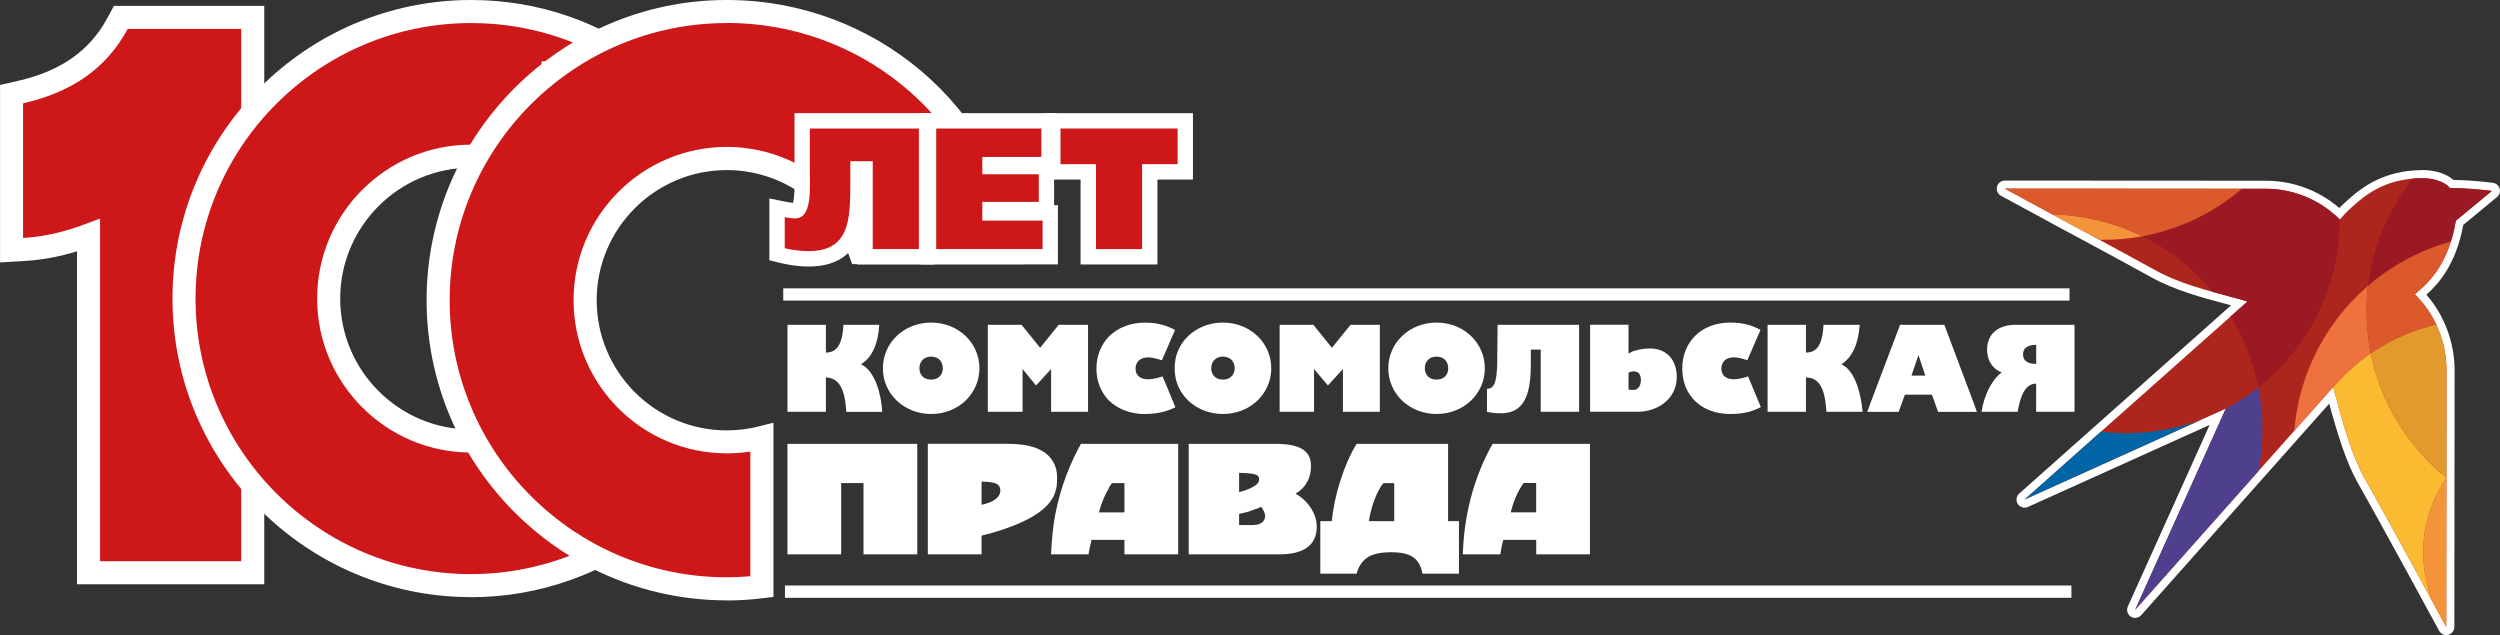
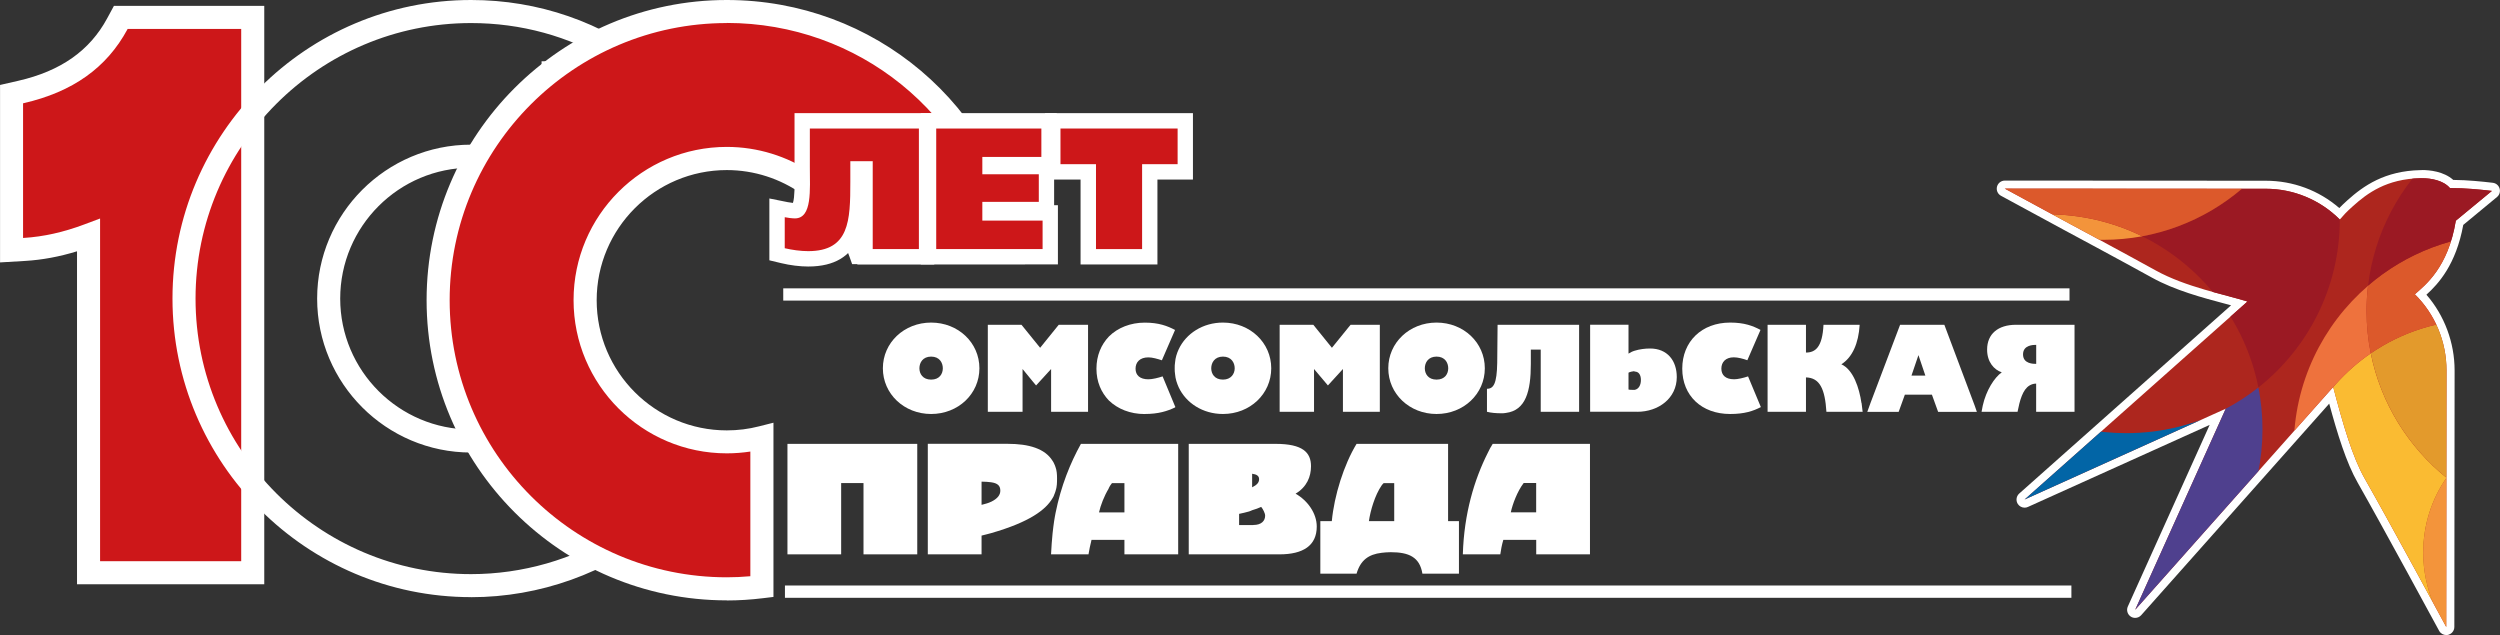
<svg xmlns="http://www.w3.org/2000/svg" id="_Слой_2" data-name="Слой 2" viewBox="0 0 487.87 123.94">
  <rect x="0" y="0" width="487.87" height="123.94" fill="#333333" stroke="none" />
  <defs>
    <style> .cls-1 { fill: #f3943b; } .cls-1, .cls-2, .cls-3, .cls-4, .cls-5, .cls-6, .cls-7, .cls-8, .cls-9, .cls-10 { fill-rule: evenodd; } .cls-2 { fill: #4f408e; } .cls-3 { fill: #fabb32; } .cls-11, .cls-4 { fill: #fff; } .cls-5 { fill: #9b1923; } .cls-12 { fill: none; } .cls-6 { fill: #ee723d; } .cls-7 { fill: #e39a2c; } .cls-8 { fill: #dc592b; } .cls-13 { fill: #cd1719; } .cls-9 { fill: #0265a6; } .cls-14 { clip-path: url(#clippath); } .cls-10 { fill: #ad261e; } </style>
    <clipPath id="clippath">
      <path class="cls-12" d="M472.37,34.78c-6.64.14-10.41,2.94-13.2,5.46-1.37,1.23-1.78,1.72-2.56,2.61-3.83-3.85-9.03-6.01-14.47-6.01-16.41,0-50.91-.03-50.91-.03l12.54,6.79s10.88,5.83,16.96,9.2c5.78,3.2,13.39,4.65,17.86,6.04-1.54,1.37-43.5,38.64-43.5,38.64l39.26-17.73-17.68,39.25s37.99-42.72,38.64-43.48c1.98,7.51,3.8,13.73,6.17,17.89,4.93,8.65,15.9,28.94,15.9,28.94h0s0,0,0,0c0,0,.03-33.68.05-50.05,0-5.59-2.2-10.96-6.18-14.88,2.04-1.8,6.49-5.19,8-14.36l7.04-5.81c-2.39-.28-5.37-.57-8.18-.55-1.29-1.5-3.65-1.93-5.49-1.93-.08,0-.16,0-.25,0" />
    </clipPath>
  </defs>
  <g id="Layer_1" data-name="Layer 1">
    <path class="cls-13" d="M19.64,111.77h29.68V3.39h-25.75l-.67,1.24c-3.73,6.91-9.88,11.27-18.81,13.32l-1.83.42v30.45l2.5-.15c4.08-.24,8.2-1.16,12.53-2.78v65.89h2.36Z" />
    <path class="cls-11" d="M51.56,114.02H15.03V49.04c-3.45,1.06-6.79,1.68-10.14,1.88l-4.88.29V16.58l3.58-.82c8.26-1.89,13.93-5.88,17.33-12.19l1.31-2.42h29.34v112.88h0ZM19.53,109.52h27.54V5.64h-22.16l-.03.06c-4.05,7.52-10.69,12.24-20.29,14.44l-.09.02v26.27h.12c3.87-.24,7.75-1.1,11.87-2.65l3.04-1.14v66.88h0Z" />
-     <path class="cls-13" d="M107.94,101.66v-20.7c-4.53,3.21-10.05,5.1-16.01,5.1-15.33,0-27.79-12.47-27.79-27.79s12.47-27.79,27.79-27.79c5.96,0,11.48,1.89,16.01,5.09V14.2h18.51c-9.52-7.47-21.5-11.95-34.52-11.95-30.89,0-56.02,25.13-56.02,56.02s25.13,56.02,56.02,56.02c13.4,0,25.72-4.74,35.37-12.62h-19.36Z" />
    <path class="cls-11" d="M91.93,116.53c-32.13,0-58.27-26.14-58.27-58.27S59.8,0,91.93,0c13.13,0,25.55,4.3,35.91,12.43l5.12,4.02h-22.77v23.47l-3.55-2.51c-4.33-3.06-9.41-4.68-14.71-4.68-14.09,0-25.54,11.46-25.54,25.54s11.46,25.54,25.54,25.54c5.29,0,10.38-1.62,14.71-4.68l3.55-2.51v22.8h23.43l-4.89,3.99c-10.37,8.46-23.43,13.13-36.79,13.13h0ZM91.93,4.5c-29.65,0-53.77,24.12-53.77,53.77s24.12,53.77,53.77,53.77c10.03,0,19.88-2.85,28.36-8.12h-14.6v-18.95c-4.24,2.2-8.92,3.34-13.76,3.34-16.57,0-30.04-13.48-30.04-30.04s13.48-30.04,30.04-30.04c4.83,0,9.52,1.15,13.76,3.34V11.95h13.51c-8.24-4.89-17.54-7.45-27.27-7.45h0Z" />
    <g>
      <g>
        <path class="cls-10" d="M477.39,123.15c-.1,0-.2-.02-.3-.06-.16-.07-.31-.19-.4-.36-.11-.2-11.03-20.38-15.89-28.92-2.36-4.14-4.2-10.41-5.86-16.66-5.9,6.65-36.25,40.78-37.66,42.37-.15.17-.37.27-.59.27-.15,0-.29-.04-.43-.13-.32-.21-.45-.63-.29-.99l16.82-37.34-37.37,16.87c-.1.05-.21.07-.32.07-.26,0-.51-.13-.66-.36-.21-.33-.15-.76.13-1.02.39-.34,35.7-31.71,42.43-37.7-.79-.22-1.66-.45-2.57-.69-4.32-1.15-9.69-2.58-14.08-5.01-6-3.32-16.84-9.13-16.95-9.19l-12.55-6.8c-.32-.17-.48-.54-.39-.89.09-.35.4-.59.76-.59l50.91.03c5.4,0,10.49,2.01,14.42,5.66.54-.61,1.05-1.13,2.07-2.06,3.18-2.86,7.04-5.53,13.72-5.66h.25c1.21,0,4.09.19,5.84,1.93,2.93,0,5.93.32,7.94.56.31.04.57.26.66.56.09.3-.01.63-.26.83l-6.81,5.62c-1.46,8.39-5.32,12.01-7.58,13.98,3.72,3.97,5.83,9.33,5.82,14.84l-.05,50.05c0,.34-.22.64-.54.75-.08.03-.16.04-.25.04" />
        <path class="cls-11" d="M472.61,34.78c1.83,0,4.21.43,5.5,1.93.09,0,.17,0,.26,0,2.74,0,5.61.28,7.92.55l-7.04,5.81c-1.51,9.17-5.96,12.56-8,14.36,3.98,3.92,6.19,9.29,6.18,14.88-.02,16.37-.05,50.04-.05,50.04h0s0,0,0,0c0,0-10.97-20.29-15.9-28.94-2.37-4.16-4.19-10.38-6.16-17.89-.65.75-38.64,43.48-38.64,43.48l17.68-39.25-39.27,17.73s41.96-37.27,43.5-38.64c-4.47-1.39-12.07-2.84-17.86-6.04-6.08-3.36-16.96-9.2-16.96-9.2l-12.54-6.8s34.5.02,50.91.03c5.43,0,10.63,2.16,14.47,6.01.77-.89,1.18-1.38,2.56-2.61,2.8-2.52,6.56-5.33,13.21-5.46.08,0,.16,0,.24,0M472.61,33.2h-.27c-6.95.14-11.09,3.05-14.23,5.87-.73.66-1.21,1.12-1.6,1.53-3.99-3.45-9.03-5.33-14.36-5.33l-50.91-.03c-.72,0-1.35.49-1.53,1.19-.18.7.14,1.43.77,1.77l12.54,6.8c.12.06,10.94,5.87,16.95,9.19,4.48,2.48,9.9,3.92,14.26,5.08.4.11.78.21,1.16.31-8.78,7.8-40.97,36.41-41.34,36.73-.58.52-.7,1.38-.28,2.04.3.46.81.72,1.32.72.22,0,.44-.04.65-.14l35.47-16.01-15.97,35.44c-.32.71-.07,1.55.58,1.97.26.17.56.25.85.25.44,0,.87-.18,1.18-.53,1.35-1.51,29.01-32.62,36.69-41.28,1.58,5.82,3.33,11.53,5.56,15.43,4.86,8.54,15.78,28.7,15.89,28.9.28.52.82.83,1.39.83.17,0,.33-.02.5-.08.28-.1.52-.26.7-.48.24-.28.38-.63.38-1.03l.05-50.05c0-5.44-1.98-10.73-5.5-14.78,2.34-2.12,5.77-5.86,7.19-13.62l6.58-5.44c.49-.4.69-1.06.51-1.66-.18-.61-.7-1.05-1.33-1.12-1.96-.23-4.85-.54-7.71-.56-1.88-1.67-4.61-1.93-6.15-1.93" />
      </g>
      <g class="cls-14">
        <path class="cls-9" d="M434.37,79.76l-40.19,22.92-1.18-5.8,13.39-13.22c2.75.57,5.61.87,8.53.87,7.03,0,13.65-1.7,19.45-4.77h0Z" />
        <path class="cls-2" d="M434.36,79.76c2.25-1.19,4.38-2.58,6.36-4.15.53,2.65.8,5.39.8,8.19,0,23.17-18.81,41.99-41.99,41.99-1.27,0-2.53-.06-3.78-.17l38.61-45.86Z" />
        <path class="cls-1" d="M391.98,42.5c2.45-.45,4.98-.68,7.56-.68,6.64,0,12.92,1.55,18.51,4.29-2.46.45-5,.69-7.6.69-6.63,0-12.9-1.55-18.47-4.3" />
        <path class="cls-5" d="M418.04,46.11c14.55-2.68,26.47-12.9,31.54-26.46,4.44,6.63,7.03,14.6,7.03,23.18,0,13.27-6.21,25.14-15.89,32.79-2.57-12.98-11.13-23.82-22.68-29.51" />
        <path class="cls-1" d="M498.59,82.11c14.19,0,25.71,11.52,25.71,25.71s-11.52,25.71-25.71,25.71-25.71-11.52-25.71-25.71,11.52-25.71,25.71-25.71" />
        <path class="cls-3" d="M462.65,68.95c1.96,9.74,7.32,18.27,14.78,24.28-2.87,4.15-4.55,9.17-4.55,14.59,0,14.19,11.52,25.71,25.71,25.71.68,0,1.36-.03,2.03-.08-5.05,2.53-10.74,3.96-16.77,3.96-20.71,0-37.52-16.81-37.52-37.51,0-12.84,6.47-24.19,16.32-30.95" />
        <path class="cls-6" d="M462.12,55.75c-.2,1.62-.29,3.27-.29,4.94,0,2.83.28,5.59.82,8.27-7.2,4.94-12.59,12.32-14.97,20.95-.05-.83-.07-1.67-.07-2.51,0-12.64,5.63-23.98,14.52-31.64" />
        <path class="cls-7" d="M462.65,68.95c6.04-4.14,13.34-6.56,21.2-6.56,20.24,0,36.75,16.06,37.49,36.12-5.38,2.53-11.39,3.95-17.73,3.95-20.23,0-37.11-14.41-40.95-33.5" />
        <path class="cls-8" d="M462.12,55.75c7.32-6.31,16.84-10.12,27.25-10.12,23.05,0,41.77,18.71,41.77,41.77,0,1.67-.1,3.32-.29,4.95-2.86,2.46-6.06,4.55-9.52,6.18-.73-20.06-17.25-36.12-37.49-36.12-7.87,0-15.16,2.42-21.2,6.56-.54-2.67-.82-5.43-.82-8.27,0-1.67.1-3.32.29-4.94" />
        <path class="cls-5" d="M462.12,55.75c2.45-20.73,20.1-36.83,41.48-36.83,23.05,0,41.77,18.72,41.77,41.77,0,12.65-5.63,23.98-14.52,31.65.19-1.62.29-3.27.29-4.95,0-23.05-18.72-41.77-41.77-41.77-10.41,0-19.94,3.82-27.25,10.12" />
        <path class="cls-8" d="M391.98,42.5c-13.8-6.82-23.3-21.05-23.3-37.47,0-23.05,18.71-41.77,41.76-41.77s41.77,18.72,41.77,41.77c0,20.46-14.74,37.5-34.17,41.08-5.58-2.75-11.86-4.29-18.51-4.29-2.58,0-5.11.23-7.56.68" />
      </g>
    </g>
    <rect class="cls-11" x="152.85" y="56.27" width="251.01" height="2.39" />
    <rect class="cls-11" x="153.18" y="114.26" width="251.05" height="2.4" />
    <path class="cls-13" d="M148.68,85.37c-2.19.56-4.48.86-6.85.86-15.27,0-27.65-12.38-27.65-27.65s12.38-27.65,27.65-27.65c12.01,0,22.23,7.66,26.04,18.35h29.51c-4.43-26.69-27.61-47.04-55.55-47.04-31.11,0-56.33,25.22-56.33,56.33s25.22,56.33,56.33,56.33c2.32,0,4.6-.16,6.85-.43v-29.11Z" />
    <path class="cls-11" d="M141.83,117.16c-32.3,0-58.58-26.28-58.58-58.58S109.53,0,141.83,0c28.77,0,53.06,20.57,57.77,48.92l.44,2.62h-33.75l-.53-1.49c-3.6-10.08-13.21-16.86-23.92-16.86-14.01,0-25.4,11.39-25.4,25.4s11.39,25.4,25.4,25.4c2.13,0,4.24-.26,6.29-.79l2.81-.71v34l-1.98.24c-2.43.3-4.83.45-7.12.45h0ZM141.83,4.5c-29.82,0-54.08,24.26-54.08,54.08s24.26,54.08,54.08,54.08c1.51,0,3.03-.07,4.6-.21v-24.33c-1.52.23-3.05.35-4.6.35-16.49,0-29.9-13.41-29.9-29.9s13.41-29.9,29.9-29.9c12.07,0,22.96,7.31,27.58,18.35h25.25c-5.36-24.8-27.17-42.54-52.83-42.54h0Z" />
    <g>
      <path class="cls-13" d="M157.72,50.51c-1.5,0-3.29-.22-4.92-.61l-1.15-.28v-9.06l1.79.36c.49.1,1.28.2,1.69.2.33,0,.48-.1.58-.21.92-.94.88-4.32.85-6.79,0-.53-.01-1.04-.01-1.55v-8.99h24.27v26.52h-12.01v-17.14h-1.37v2.54c0,7.03,0,15.01-9.73,15.01h0Z" />
      <path class="cls-11" d="M179.32,25.08v23.52h-9.01v-17.14h-4.37v4.04c0,7.56-.17,13.51-8.23,13.51-1.48,0-3.16-.24-4.57-.57v-6.05c.5.1,1.41.23,1.98.23,3.43,0,2.92-5.64,2.92-10.05v-7.49h21.27M182.32,22.08h-27.27v10.49c0,.51,0,1.03.01,1.57.02,1.57.05,4.35-.32,5.46-.31-.03-.71-.09-1.01-.15l-3.59-.72v12.07l2.3.55c1.74.42,3.66.66,5.27.66,5.32,0,8.12-2.14,9.6-5.14v4.74h15.01v-29.52h0Z" />
    </g>
    <g>
      <polygon class="cls-13" points="212.37 50.11 212.37 33.54 205.44 33.54 205.44 23.58 231.31 23.58 231.31 33.54 224.37 33.54 224.37 50.11 212.37 50.11" />
      <path class="cls-11" d="M229.81,25.08v6.96h-6.93v16.57h-9v-16.57h-6.93v-6.96h22.87M232.81,22.08h-28.87v12.96h6.93v16.57h15v-16.57h6.93v-12.96h0Z" />
    </g>
    <g>
      <polygon class="cls-13" points="181.19 50.11 181.19 23.58 204.72 23.58 204.72 32.13 193.2 32.13 193.2 32.52 204.21 32.52 204.21 40.9 193.2 40.9 193.2 41.56 204.95 41.56 204.95 50.11 181.19 50.11" />
      <path class="cls-11" d="M203.22,25.08v5.54h-11.52v3.39h11.02v5.38h-11.02v3.66h11.76v5.55h-20.76v-23.52h20.53M206.22,22.08h-26.53v29.52h26.76v-11.55h-.74v-6.43h.51v-11.54h0Z" />
    </g>
    <g>
      <path class="cls-4" d="M280.34,80.79c5.28,0,9.42-3.92,9.42-8.92s-4.13-8.92-9.42-8.92-9.42,3.93-9.42,8.92,4.14,8.92,9.42,8.92M280.34,69.59h0c1.64,0,2.28,1.21,2.28,2.28s-.64,2.21-2.28,2.21-2.29-1.14-2.29-2.21.64-2.28,2.29-2.28" />
      <path class="cls-4" d="M238.66,62.95c-3.92,0-7.21,2.14-8.64,5.21-.36.78-.64,1.64-.71,2.57-.07.36-.07.78-.07,1.14s0,.79.07,1.14c.07.93.36,1.79.71,2.57,1.43,3.07,4.71,5.21,8.64,5.21,5.28,0,9.42-3.92,9.42-8.92s-4.14-8.92-9.42-8.92M238.66,74.08h0c-1.64,0-2.29-1.14-2.29-2.21s.65-2.28,2.29-2.28,2.29,1.21,2.29,2.28-.71,2.21-2.29,2.21" />
      <path class="cls-4" d="M223.39,80.79c2.71,0,4.43-.57,5.92-1.28q0-.07.07-.07l-.07-.14-2.43-5.85c-.85.29-2,.57-2.78.57-1.64,0-2.5-.79-2.5-2.07s.85-2.21,2.5-2.21c.79,0,1.79.29,2.64.57l2.57-5.92c-1.5-.78-3.14-1.43-5.92-1.43s-5.28,1-6.99,2.71c-1.5,1.57-2.43,3.71-2.43,6.28s.93,4.64,2.43,6.21c1.71,1.64,4.14,2.64,6.99,2.64" />
      <polygon class="cls-4" points="199.55 72.01 201.48 74.37 202.19 75.22 205.12 72.01 205.12 80.36 212.33 80.36 212.33 63.38 206.61 63.38 202.98 67.87 201.48 66.02 199.34 63.38 192.77 63.38 192.77 80.36 199.55 80.36 199.55 72.01" />
      <path class="cls-4" d="M319.51,80.36c4.14,0,7.71-2.64,7.71-6.78,0-3.21-1.85-5.57-5.21-5.57-1,0-2.07.14-3,.43-.5.14-.86.36-1.21.57v-5.64h-7.49v16.98h9.21ZM317.8,76.01h0v-3.28c.21-.14.86-.29,1.07-.29q.07,0,.14.07c.78,0,1.21.64,1.21,1.64s-.43,1.78-1.21,1.93h-.29c-.28,0-.71,0-.93-.07" />
      <path class="cls-4" d="M293.89,80.58c3.85-.5,4.85-4.21,4.85-9.56v-2.79h1.93v12.13h7.49v-16.98h-15.91l-.07,7.42c-.07,4.07-.71,5.07-2,5.07v4.49c.79.21,1.79.29,2.79.29.28,0,.64,0,.93-.07" />
      <polygon class="cls-4" points="256.43 72.01 259.14 75.22 262.07 72.01 262.07 80.36 269.27 80.36 269.27 63.38 263.57 63.38 263.21 63.81 259.92 67.87 256.29 63.38 249.72 63.38 249.72 80.36 256.43 80.36 256.43 72.01" />
      <path class="cls-4" d="M338.35,74.01c-1.57,0-2.43-.78-2.43-2.07s.85-2.21,2.43-2.21c.78,0,1.85.28,2.64.57l2.57-5.92c-1.5-.79-3.14-1.43-5.92-1.43-5.57,0-9.35,3.71-9.35,8.99s3.78,8.85,9.35,8.85c2.78,0,4.49-.57,5.99-1.35l-2.5-5.99c-.86.29-2,.57-2.78.57" />
      <path class="cls-4" d="M181.71,80.79c5.28,0,9.42-3.92,9.42-8.92s-4.14-8.92-9.42-8.92-9.42,3.93-9.42,8.92,4.14,8.92,9.42,8.92M181.71,69.59h0c1.64,0,2.28,1.21,2.28,2.28s-.64,2.21-2.28,2.21-2.29-1.14-2.29-2.21.64-2.28,2.29-2.28" />
-       <path class="cls-4" d="M161.16,73.66c2.64.07,3.71,2.28,4,6.71h7c-.14-3.07-1.29-7.99-4.14-9.28,2.21-1.36,3.35-4.07,3.57-7.71h-6.99c-.22,4.35-1.64,5.42-3.43,5.42v-5.42h-7.49v16.98h7.49v-6.71Z" />
      <path class="cls-11" d="M363.26,78.65h0s0,0,0,0c-.43-2.92-1.57-6.49-3.92-7.56,2.14-1.36,3.35-4.07,3.57-7.71h-7.06c-.21,4.35-1.57,5.42-3.42,5.42v-5.42h-7.49v16.98h7.49v-6.71c2.71.07,3.71,2.28,3.99,6.71h7.07l-.21-1.71Z" />
      <path class="cls-11" d="M393.72,80.36c.43-2.21,1-4.35,2.35-5.14.36-.21.78-.36,1.28-.36v5.5h7.49v-16.98h-11.42c-3.5,0-5.64,1.78-5.64,4.85,0,2.43,1.36,3.93,2.86,4.43-1.43,1-3.05,3.52-3.71,6.49-.06.3-.23,1.21-.23,1.21h7.02ZM397.36,67.3v3.71c-.5,0-2.57.02-2.57-1.85s2.07-1.86,2.57-1.86" />
      <path class="cls-11" d="M379.44,63.38h-8.64l-5.78,15.27-.62,1.72h6.12l1.21-3.35h5.28l1.21,3.35h7.56l-.42-1.21-5.92-15.77ZM373.02,73.3l1.36-4,1.35,4h-2.71Z" />
      <polygon class="cls-11" points="153.67 86.62 153.67 108.18 164.15 108.18 164.15 94.27 168.51 94.27 168.51 108.18 177.06 108.18 179 108.18 179 86.62 177.06 86.62 153.67 86.62" />
      <path class="cls-11" d="M291.3,86.62c-.36.53-.65,1.12-.94,1.71-2.65,5.24-4.66,11.9-4.89,19.85h7.31c.12-.82.29-1.83.59-2.83h6.42v2.83h10.49v-21.56h-18.97ZM299.78,94.27v5.71h-4.95c.35-1.65,1.3-4.12,2.47-5.66l.06-.06h2.42Z" />
      <path class="cls-11" d="M216.95,86.62h-6.01c-2.06,3.71-3.89,8.19-4.95,13.49-.12.53-.18,1.06-.29,1.65-.12.71-.18,1.47-.29,2.3-.12,1.29-.24,2.71-.3,4.12h7.31c.12-.82.35-1.83.59-2.83h6.42v2.83h10.49v-21.56h-12.96ZM219.42,99.99h-4.95c.3-1.36,1-3.18,1.89-4.65v-.06c.18-.35.35-.65.59-.94,0,0,.06,0,.06-.06h2.42v5.71Z" />
      <path class="cls-11" d="M205.69,96.63c.12-.3.23-.53.29-.77.3-.88.3-1.71.3-2.53s-.06-1.53-.3-2.18c-.06-.24-.18-.47-.29-.71-.06-.17-.18-.35-.3-.53-1.47-2.36-4.6-3.3-8.72-3.3h-15.61v21.56h10.49v-3.65c.65-.18,1.24-.29,1.83-.47,7.6-2.18,10.72-4.6,12.02-6.83.12-.18.24-.41.3-.59M193.38,97.93c-.47.24-1.12.41-1.83.59v-4.53c.71,0,1.3.06,1.83.12,1.35.18,1.83.71,1.83,1.65,0,.77-.47,1.53-1.83,2.18" />
      <path class="cls-11" d="M282.58,86.62h-17.85c-2.47,4.06-4.36,10.07-4.83,15.08h-2.24v10.25h7.07c.77-2.65,2.36-3.77,4.89-4.07.53-.06,1.12-.12,1.77-.12,3.53,0,5.66.94,6.19,4.19h7.13v-10.25h-2.12v-15.08ZM272.09,101.7h-4.95c.29-2.06,1.18-5.07,2.47-6.95.12-.18.23-.29.41-.47h2.06v7.42Z" />
-       <path class="cls-11" d="M252.83,96.34c2.18-1.3,3.01-3.3,3.01-5.36,0-2.71-1.65-4.36-6.89-4.36h-16.97v21.56h17.73c4.59,0,7.25-1.71,7.25-5.42,0-2.59-1.77-5.07-4.13-6.42M241.81,92.27c.77,0,1.41.06,1.95.12.24,0,.41.06.59.06.88.12,1.36.41,1.36,1.06s-.41,1.12-1.36,1.59c-.18.12-.35.24-.59.29-.53.23-1.18.47-1.95.65v-3.77ZM244.58,102.46h-2.77v-2.18c.65-.12,1.3-.3,1.95-.47.24-.06.41-.18.59-.24.65-.18,1.24-.41,1.77-.65.35.42.77,1.24.77,1.71,0,1-.71,1.82-2.3,1.82" />
+       <path class="cls-11" d="M252.83,96.34c2.18-1.3,3.01-3.3,3.01-5.36,0-2.71-1.65-4.36-6.89-4.36h-16.97v21.56h17.73c4.59,0,7.25-1.71,7.25-5.42,0-2.59-1.77-5.07-4.13-6.42M241.81,92.27c.77,0,1.41.06,1.95.12.24,0,.41.06.59.06.88.12,1.36.41,1.36,1.06s-.41,1.12-1.36,1.59v-3.77ZM244.58,102.46h-2.77v-2.18c.65-.12,1.3-.3,1.95-.47.24-.06.41-.18.59-.24.65-.18,1.24-.41,1.77-.65.35.42.77,1.24.77,1.71,0,1-.71,1.82-2.3,1.82" />
    </g>
  </g>
</svg>